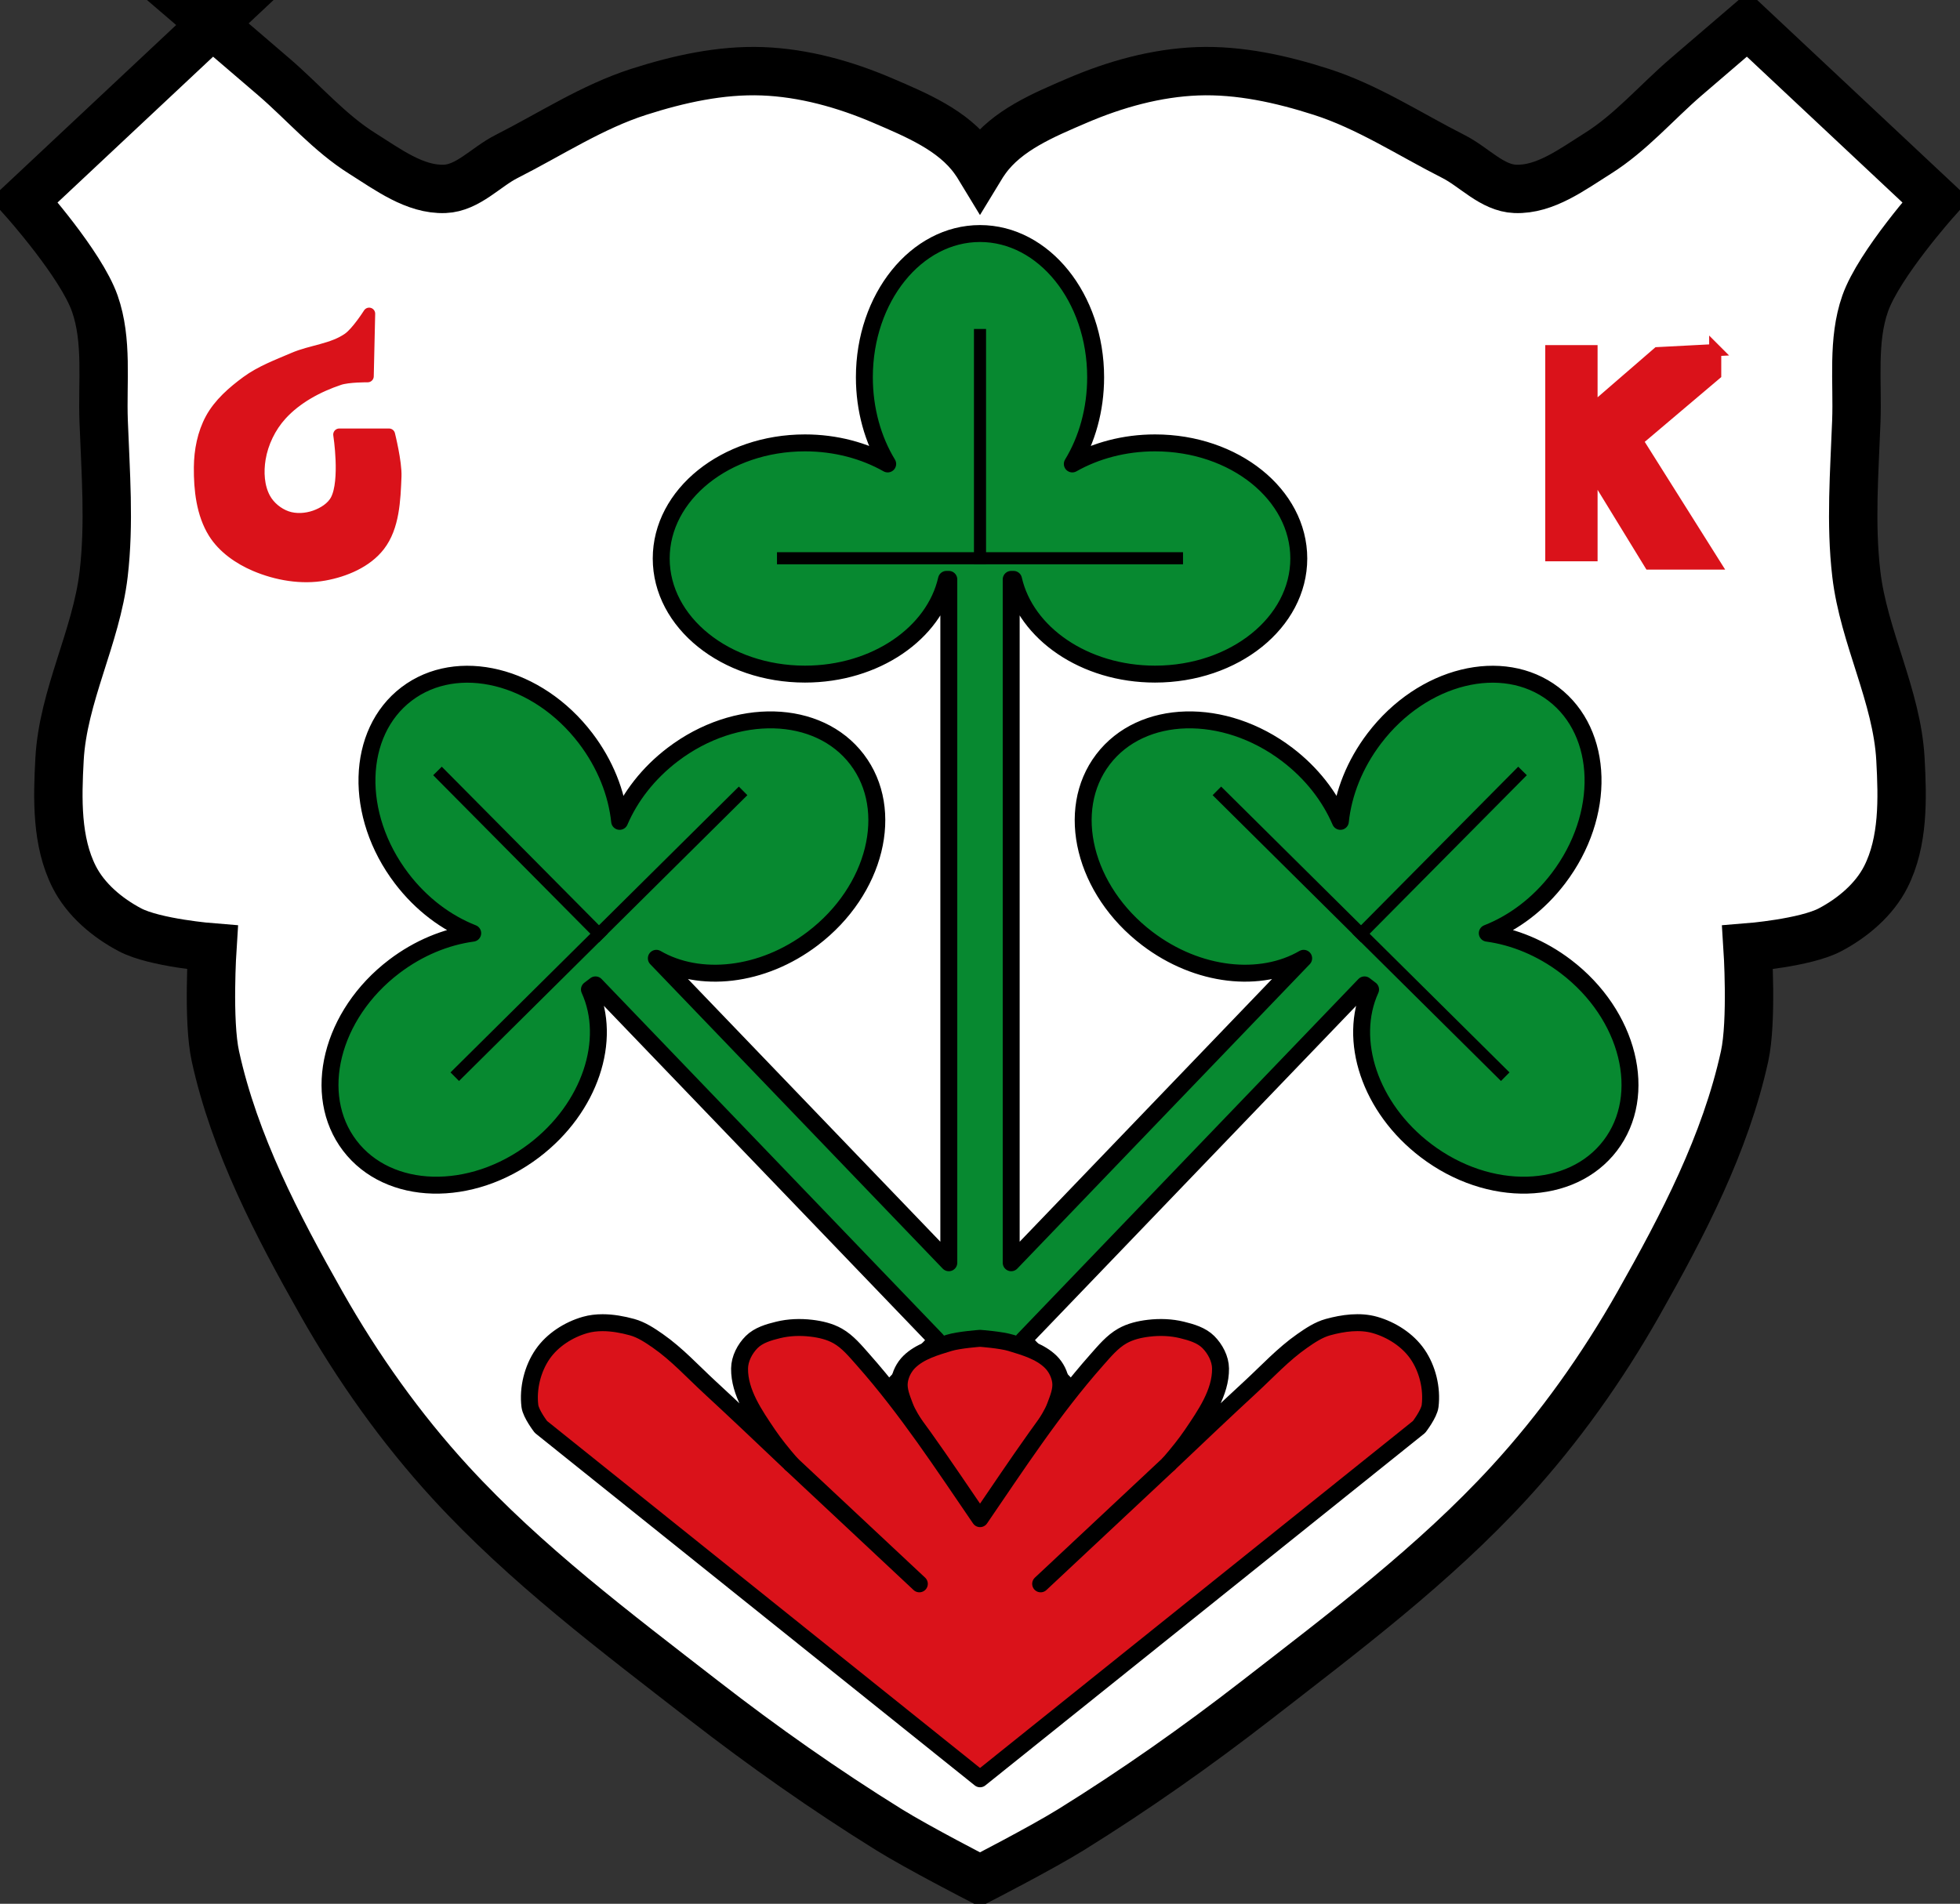
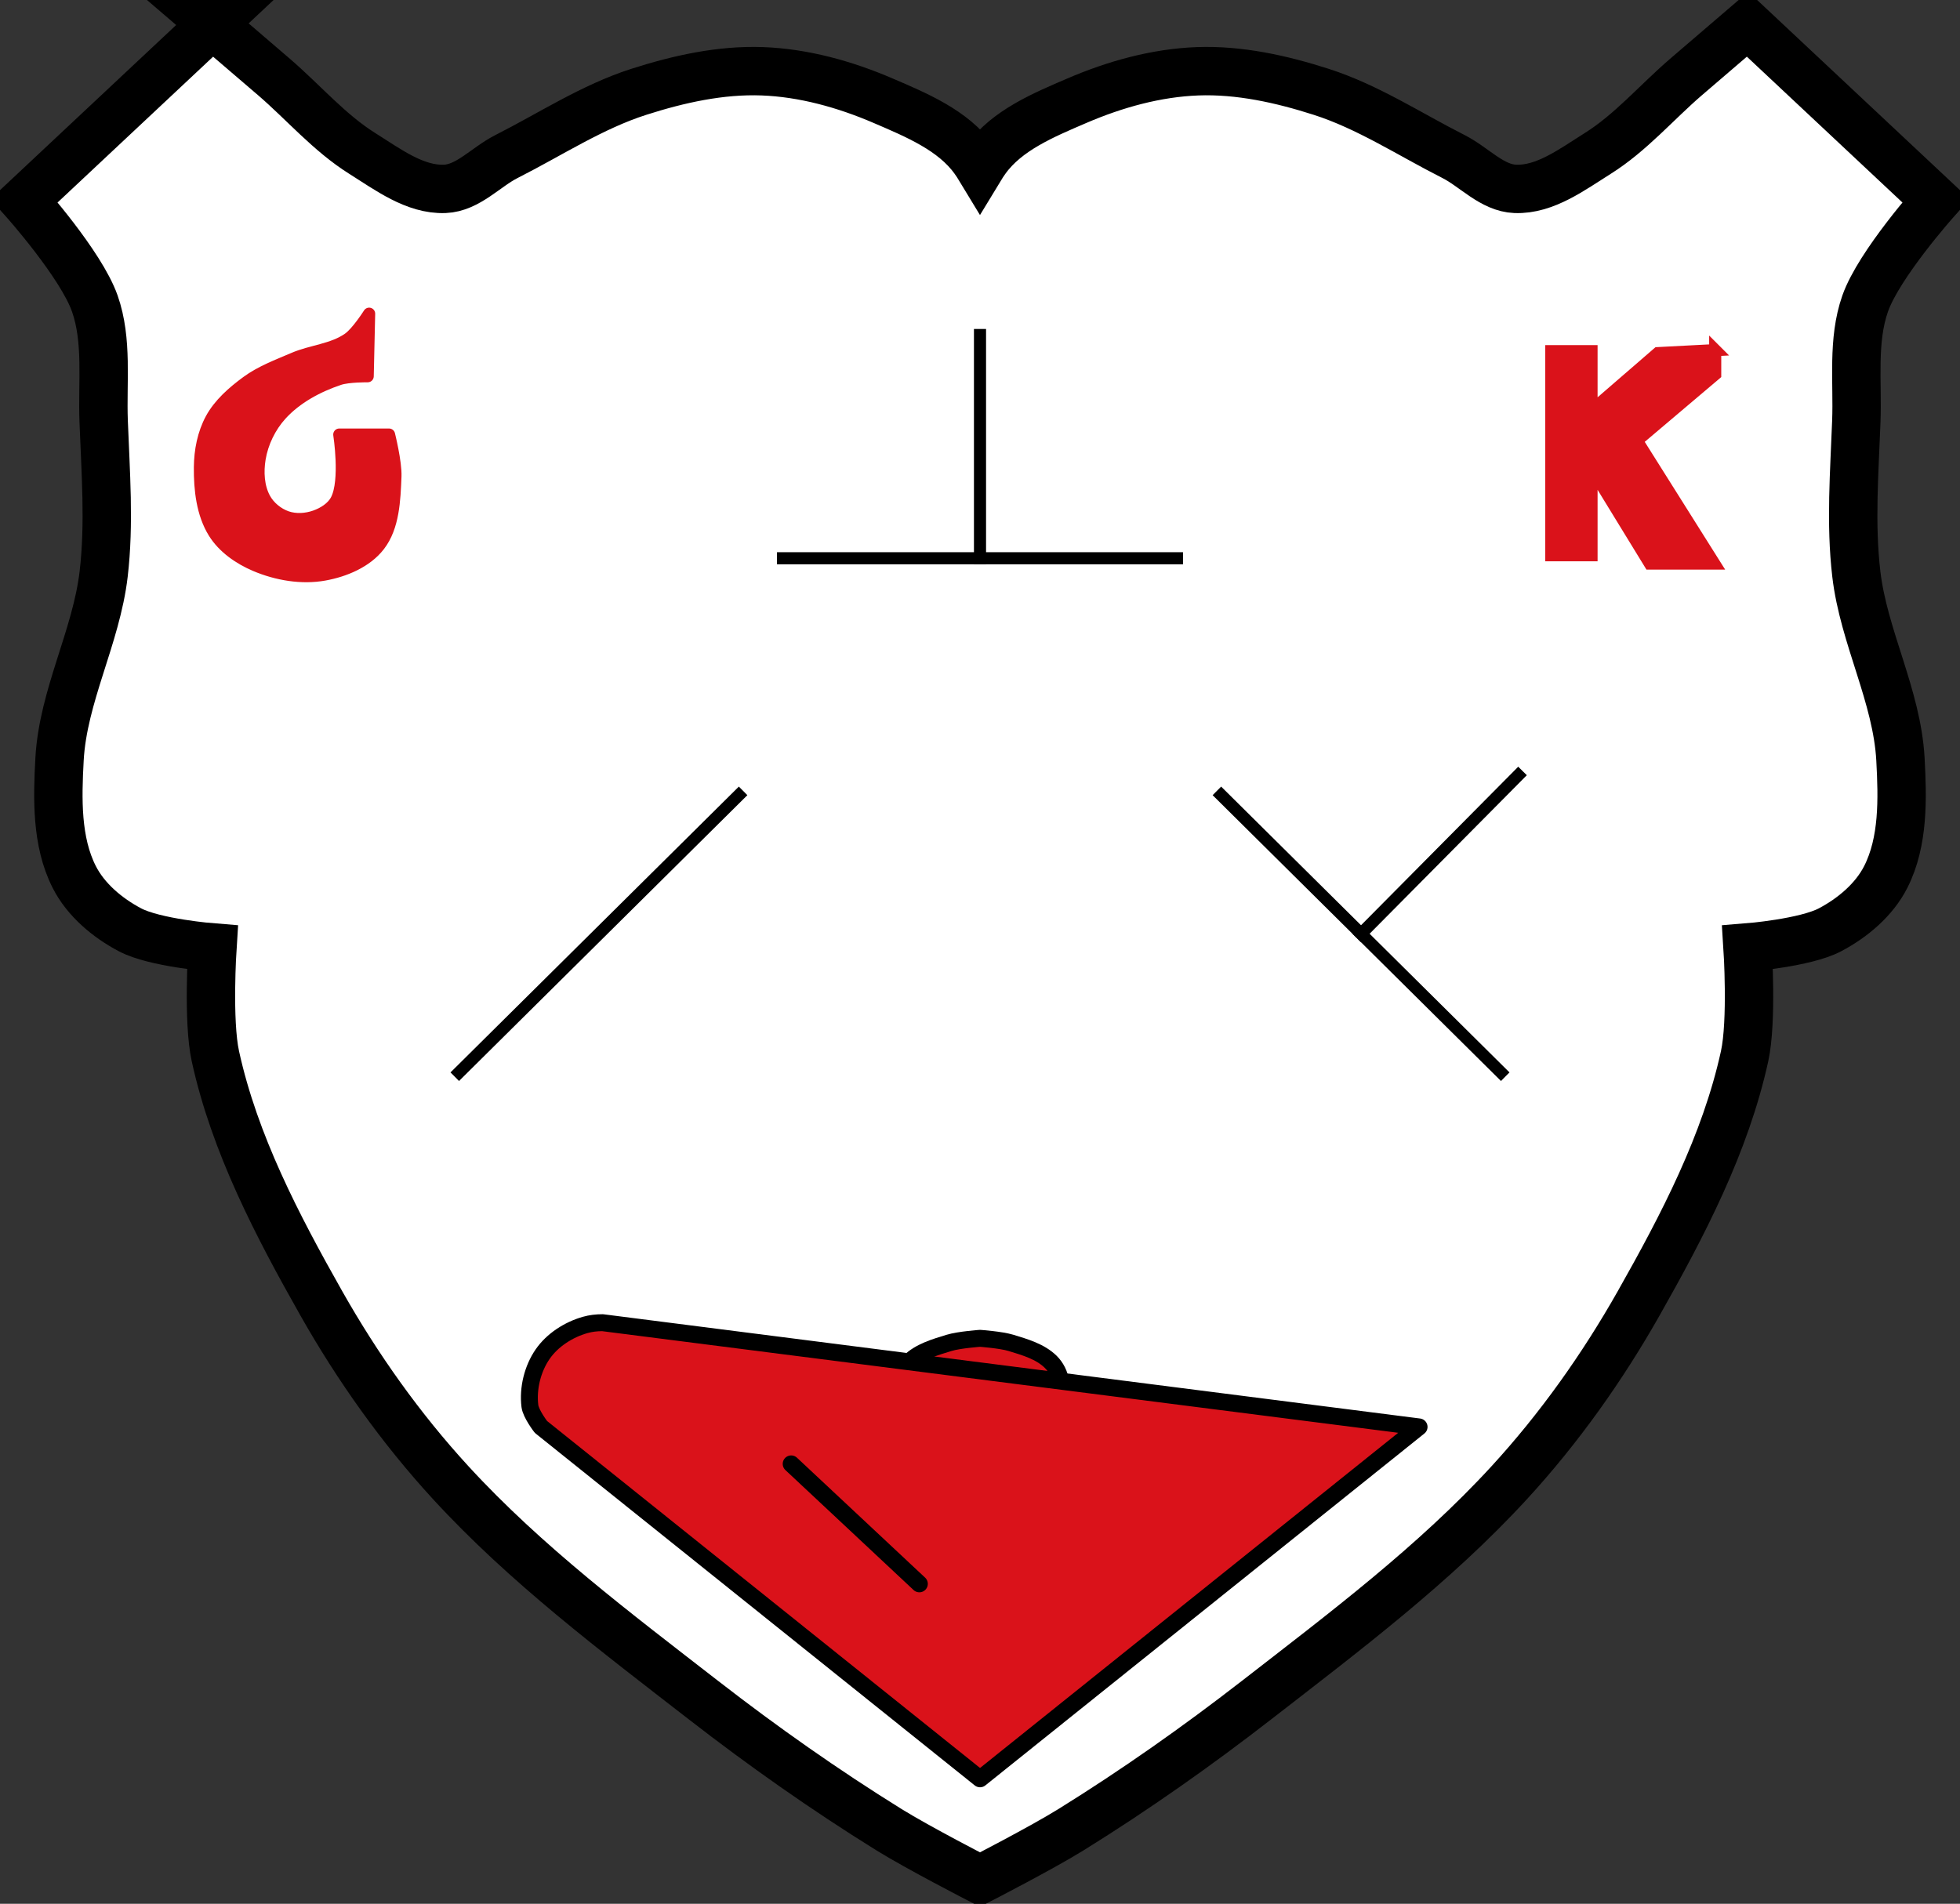
<svg xmlns="http://www.w3.org/2000/svg" xmlns:ns1="http://www.inkscape.org/namespaces/inkscape" xmlns:ns2="http://sodipodi.sourceforge.net/DTD/sodipodi-0.dtd" width="810.297" height="787.198" id="svg3031" version="1.1" ns1:version="0.48.4 r9939" ns2:docname="Wappen von Gaukönigshofen.svg">
  <rect width="100%" height="100%" fill="#333333" stroke="none" />
  <defs id="defs3033">
    <ns1:path-effect is_visible="true" id="path-effect3875" effect="spiro" />
    <ns1:path-effect is_visible="true" id="path-effect3875-7" effect="spiro" />
    <ns1:path-effect is_visible="true" id="path-effect3904" effect="spiro" />
  </defs>
  <ns2:namedview id="base" pagecolor="#ffffff" bordercolor="#666666" borderopacity="1.0" ns1:pageopacity="0.0" ns1:pageshadow="2" ns1:zoom="0.67073341" ns1:cx="405.14847" ns1:cy="393.599" ns1:document-units="px" ns1:current-layer="layer1" showgrid="false" ns1:window-width="1366" ns1:window-height="745" ns1:window-x="-8" ns1:window-y="-8" ns1:window-maximized="1" ns1:snap-midpoints="true" ns1:snap-smooth-nodes="true" ns1:object-nodes="true" ns1:snap-nodes="false" fit-margin-top="0" fit-margin-left="0" fit-margin-right="0" fit-margin-bottom="0" />
  <g ns1:label="Ebene 1" ns1:groupmode="layer" id="layer1" transform="translate(-31.778,-72.088)">
    <path ns1:connector-curvature="0" style="fill:#ffffff;stroke:#000000;stroke-width:20;stroke-linecap:butt;stroke-linejoin:miter;stroke-miterlimit:4;stroke-opacity:1;stroke-dasharray:none" d="M 119.597,82.088 41.778,155.047 c 0,0 23.489,26.309 29.191,42.535 5.39,15.337 3.055,32.42 3.663,48.665 0.789,21.059 2.457,42.274 0,63.204 -3.06,26.067 -16.805,50.379 -18.24,76.585 -0.893,16.313 -1.32,34.05 6.055,48.627 4.788,9.465 13.714,16.96 23.099,21.903 10.268,5.408 34.05,7.288 34.05,7.288 0,0 -1.981,30.35 1.233,45.002 7.936,36.177 25.53,69.878 43.768,102.114 15.01,26.53 32.875,51.699 53.486,74.156 31.091,33.875 68.222,61.772 104.543,89.966 24.601,19.096 50.165,37.097 76.623,53.524 12.173,7.558 37.676,20.669 37.676,20.669 0,0 25.503,-13.111 37.676,-20.669 26.458,-16.427 52.022,-34.427 76.623,-53.524 36.321,-28.195 73.452,-56.091 104.543,-89.966 20.611,-22.457 38.476,-47.626 53.486,-74.156 18.239,-32.235 35.832,-65.937 43.768,-102.114 3.214,-14.652 1.233,-45.002 1.233,-45.002 0,0 23.782,-1.881 34.05,-7.288 9.385,-4.943 18.31,-12.438 23.099,-21.903 7.375,-14.577 6.948,-32.315 6.055,-48.627 -1.435,-26.206 -15.18,-50.519 -18.24,-76.585 -2.457,-20.93 -0.789,-42.145 0,-63.204 0.608,-16.245 -1.727,-33.328 3.663,-48.665 5.703,-16.226 29.191,-42.535 29.191,-42.535 L 754.257,82.088 c 0,0 -17.038,14.585 -25.528,21.903 -12.187,10.504 -22.844,23.044 -36.48,31.583 -10.463,6.553 -21.714,15.093 -34.05,14.614 -9.6,-0.373 -16.957,-9.042 -25.528,-13.381 -18.111,-9.169 -35.387,-20.57 -54.72,-26.762 -16.434,-5.263 -33.813,-9.124 -51.057,-8.485 -17.091,0.633 -34.149,5.391 -49.861,12.147 -13.735,5.906 -28.949,12.192 -37.676,24.332 -0.865,1.203 -1.67,2.41 -2.429,3.663 -0.759,-1.253 -1.565,-2.46 -2.429,-3.663 -8.727,-12.14 -23.941,-18.426 -37.676,-24.332 -15.712,-6.756 -32.769,-11.514 -49.861,-12.147 -17.244,-0.639 -34.623,3.221 -51.057,8.485 -19.333,6.191 -36.608,17.593 -54.72,26.762 -8.572,4.339 -15.928,13.008 -25.528,13.381 -12.336,0.479 -23.587,-8.062 -34.05,-14.614 -13.636,-8.539 -24.293,-21.08 -36.48,-31.583 -8.491,-7.318 -25.528,-21.903 -25.528,-21.903 z" id="path7546" />
-     <path ns1:connector-curvature="0" style="fill:#078930;fill-opacity:1;stroke:#000000;stroke-width:7;stroke-linecap:round;stroke-linejoin:round;stroke-miterlimit:4;stroke-opacity:1;stroke-dasharray:none;stroke-dashoffset:0" d="m 436.927,168.652 c -26.405,0 -47.805,26.596 -47.805,59.429 0,13.455 3.583,25.881 9.643,35.844 -9.672,-5.479 -21.47,-8.709 -34.2,-8.709 -32.833,0 -59.429,21.401 -59.429,47.805 0,26.405 26.596,47.805 59.429,47.805 29.169,0 53.44,-16.887 58.495,-39.171 l 0.972,0 0,282.569 -120.914,-125.885 c 17.767,10.325 43.777,7.714 64.662,-8.186 26.124,-19.888 34.309,-53.034 18.315,-74.044 -15.994,-21.009 -50.087,-21.907 -76.211,-2.018 -10.129,7.711 -17.563,17.403 -21.94,27.622 -1.213,-11.598 -5.904,-23.644 -14.054,-34.349 -19.888,-26.124 -53.034,-34.309 -74.044,-18.315 -21.009,15.994 -21.907,50.124 -2.018,76.249 8.15,10.706 18.521,18.394 29.378,22.65 -11.014,1.499 -22.352,6.081 -32.481,13.792 -26.124,19.888 -34.346,53.034 -18.352,74.044 15.994,21.009 50.124,21.907 76.249,2.018 23.209,-17.669 32.313,-45.776 22.837,-66.568 l 2.504,-1.906 141.098,146.891 -40.33,42.012 18.576,17.829 39.62,-41.264 39.62,41.264 18.576,-17.829 -40.33,-42.012 141.098,-146.891 2.504,1.906 c -9.476,20.793 -0.372,48.9 22.837,66.568 26.124,19.888 60.255,18.991 76.249,-2.018 15.994,-21.009 7.772,-54.155 -18.352,-74.044 -10.129,-7.711 -21.466,-12.293 -32.481,-13.792 10.857,-4.256 21.228,-11.945 29.378,-22.65 19.888,-26.124 18.991,-60.255 -2.018,-76.249 -21.009,-15.994 -54.155,-7.81 -74.044,18.315 -8.15,10.706 -12.841,22.751 -14.054,34.349 -4.377,-10.218 -11.812,-19.911 -21.94,-27.622 -26.124,-19.888 -60.217,-18.991 -76.211,2.018 -15.994,21.009 -7.81,54.155 18.315,74.044 20.885,15.9 46.895,18.511 64.662,8.186 l -120.914,125.885 0,-282.569 0.972,0 c 5.055,22.284 29.326,39.171 58.495,39.171 32.833,0 59.429,-21.401 59.429,-47.805 0,-26.405 -26.596,-47.805 -59.429,-47.805 -12.73,0 -24.528,3.23 -34.2,8.709 6.06,-9.963 9.643,-22.389 9.643,-35.844 0,-32.833 -21.401,-59.429 -47.805,-59.429 z" id="rect7658-2" />
    <path style="fill:#da121a;fill-opacity:1;stroke:#000000;stroke-width:7;stroke-linecap:round;stroke-linejoin:round;stroke-miterlimit:4;stroke-opacity:1;stroke-dasharray:none" d="m 436.927,625.473 c 0,0 -8.641,0.619 -12.746,1.869 -5.823,1.774 -12.139,3.584 -16.483,7.849 -2.191,2.152 -3.736,5.212 -4.111,8.26 -0.422,3.428 1.034,6.857 2.243,10.092 1.193,3.193 3.178,6.043 4.859,9.008 8.451,14.901 26.239,44.217 26.239,44.217 0,0 17.787,-29.316 26.239,-44.217 1.681,-2.964 3.666,-5.815 4.859,-9.008 1.209,-3.235 2.665,-6.664 2.243,-10.092 -0.375,-3.048 -1.92,-6.109 -4.111,-8.26 -4.344,-4.265 -10.66,-6.075 -16.483,-7.849 -4.105,-1.25 -12.746,-1.869 -12.746,-1.869 z" id="path7567" ns1:connector-curvature="0" />
-     <path ns1:connector-curvature="0" style="fill:#da121a;fill-opacity:1;stroke:#000000;stroke-width:7;stroke-linecap:round;stroke-linejoin:round;stroke-miterlimit:4;stroke-opacity:1;stroke-dasharray:none" d="m 280.896,619.007 c -2.457,-0.001 -4.881,0.269 -7.214,0.934 -6.833,1.949 -13.532,6.225 -17.567,12.073 -4.177,6.054 -6.167,14.154 -5.27,21.454 0.398,3.24 4.56,8.634 4.56,8.634 L 436.944,807.61 618.446,662.102 c 0,0 4.162,-5.394 4.56,-8.634 0.897,-7.301 -1.055,-15.4 -5.233,-21.454 -4.035,-5.848 -10.735,-10.123 -17.567,-12.073 -6.22,-1.774 -13.161,-0.815 -19.399,0.897 -3.902,1.071 -7.371,3.404 -10.69,5.719 -7.859,5.482 -14.411,12.64 -21.454,19.137 -9.323,8.6 -21.429,20.041 -33.677,31.696 3.663,-4.227 6.951,-8.319 9.494,-12.073 5.574,-8.231 11.99,-17.42 11.886,-27.36 -0.042,-4.013 -2.208,-8.114 -5.046,-10.951 -2.838,-2.838 -7.016,-4.055 -10.914,-5.008 -4.436,-1.085 -9.145,-1.243 -13.68,-0.71 -3.775,0.443 -7.649,1.333 -10.951,3.214 -4.159,2.369 -7.329,6.21 -10.503,9.793 -18.038,20.358 -32.955,43.276 -48.328,65.746 -15.378,-22.476 -30.323,-45.383 -48.366,-65.746 -3.174,-3.582 -6.307,-7.424 -10.466,-9.793 -3.302,-1.881 -7.177,-2.771 -10.951,-3.214 -4.535,-0.533 -9.244,-0.375 -13.68,0.71 -3.899,0.953 -8.114,2.171 -10.951,5.008 -2.838,2.838 -4.967,6.938 -5.008,10.951 -0.104,9.94 6.274,19.129 11.848,27.36 2.542,3.754 5.831,7.846 9.494,12.073 -12.248,-11.655 -24.353,-23.095 -33.677,-31.696 -7.043,-6.497 -13.558,-13.655 -21.417,-19.137 -3.319,-2.315 -6.825,-4.647 -10.727,-5.719 -3.898,-1.07 -8.052,-1.829 -12.147,-1.831 z" id="path7612" />
+     <path ns1:connector-curvature="0" style="fill:#da121a;fill-opacity:1;stroke:#000000;stroke-width:7;stroke-linecap:round;stroke-linejoin:round;stroke-miterlimit:4;stroke-opacity:1;stroke-dasharray:none" d="m 280.896,619.007 c -2.457,-0.001 -4.881,0.269 -7.214,0.934 -6.833,1.949 -13.532,6.225 -17.567,12.073 -4.177,6.054 -6.167,14.154 -5.27,21.454 0.398,3.24 4.56,8.634 4.56,8.634 L 436.944,807.61 618.446,662.102 z" id="path7612" />
    <path style="fill:none;stroke:#000000;stroke-width:7;stroke-linecap:round;stroke-linejoin:miter;stroke-miterlimit:4;stroke-opacity:1;stroke-dasharray:none" d="m 358.864,677.389 52.988,49.603" id="path7633" ns1:connector-curvature="0" />
-     <path style="fill:none;stroke:#000000;stroke-width:7;stroke-linecap:round;stroke-linejoin:miter;stroke-miterlimit:4;stroke-opacity:1;stroke-dasharray:none" d="M 514.987,677.389 461.999,726.993" id="path7633-2" ns1:connector-curvature="0" />
    <path style="fill:none;stroke:#000000;stroke-width:5;stroke-linecap:square;stroke-linejoin:miter;stroke-miterlimit:4;stroke-opacity:1;stroke-dasharray:none" d="m 355.497,302.921 162.859,0" id="path7804" ns1:connector-curvature="0" />
    <path style="fill:none;stroke:#000000;stroke-width:5;stroke-linecap:square;stroke-linejoin:miter;stroke-miterlimit:4;stroke-opacity:1;stroke-dasharray:none" d="m 436.927,210.614 0,92.306" id="path7806" ns1:connector-curvature="0" />
    <path style="fill:none;stroke:#000000;stroke-width:5;stroke-linecap:square;stroke-linejoin:miter;stroke-miterlimit:4;stroke-opacity:1;stroke-dasharray:none" d="M 536.636,400.868 652.291,515.529" id="path7804-1" ns1:connector-curvature="0" />
    <path style="fill:none;stroke:#000000;stroke-width:5;stroke-linecap:square;stroke-linejoin:miter;stroke-miterlimit:4;stroke-opacity:1;stroke-dasharray:none" d="m 659.452,392.647 -64.988,65.552" id="path7806-8" ns1:connector-curvature="0" />
    <path style="fill:none;stroke:#000000;stroke-width:5;stroke-linecap:square;stroke-linejoin:miter;stroke-miterlimit:4;stroke-opacity:1;stroke-dasharray:none" d="M 337.217,400.868 221.562,515.529" id="path7804-1-2" ns1:connector-curvature="0" />
-     <path style="fill:none;stroke:#000000;stroke-width:5;stroke-linecap:square;stroke-linejoin:miter;stroke-miterlimit:4;stroke-opacity:1;stroke-dasharray:none" d="m 214.402,392.647 64.988,65.552" id="path7806-8-7" ns1:connector-curvature="0" />
    <path style="fill:#da121a;fill-opacity:1;stroke:#da121a;stroke-width:5;stroke-linecap:round;stroke-linejoin:round;stroke-miterlimit:4;stroke-opacity:1;stroke-dasharray:none" d="m 184.384,201.795 c 0,0 -4.884,7.723 -8.525,10.289 -6.563,4.624 -15.26,5.059 -22.636,8.231 -6.642,2.857 -13.578,5.416 -19.402,9.701 -5.694,4.189 -11.319,9.078 -14.698,15.286 -3.272,6.012 -4.645,13.145 -4.704,19.99 -0.079,9.225 1.001,19.215 5.879,27.045 3.836,6.157 10.374,10.685 17.05,13.523 8.826,3.751 19.077,5.52 28.515,3.822 8.413,-1.514 17.414,-5.285 22.636,-12.053 5.967,-7.734 6.364,-18.755 6.761,-28.515 0.238,-5.843 -2.646,-17.344 -2.646,-17.344 l -20.578,0 c 0,0 2.992,19.042 -1.176,27.045 -1.711,3.285 -5.326,5.528 -8.819,6.761 -3.697,1.306 -8.058,1.588 -11.759,0.294 -3.742,-1.309 -7.217,-4.161 -9.113,-7.643 -2.645,-4.857 -2.956,-11.006 -2.058,-16.462 1.096,-6.66 4.283,-13.228 8.819,-18.226 6.325,-6.969 15.183,-11.706 24.105,-14.698 3.735,-1.253 11.759,-1.176 11.759,-1.176 z" id="path7888" ns1:connector-curvature="0" ns2:nodetypes="caaaaaaaaaaccaaaaaaacc" />
    <path ns1:connector-curvature="0" style="fill:#da121a;fill-opacity:1;stroke:#da121a;stroke-width:5;stroke-linecap:round;stroke-linejoin:miter;stroke-miterlimit:4;stroke-opacity:1;stroke-dasharray:none;stroke-dashoffset:0" d="m 740.876,216.869 -23.697,1.233 -27.435,23.734 0,-24.557 -16.633,0 0,84.397 16.633,0 0,-35.919 24.108,39.358 26.612,0 -31.995,-50.833 32.406,-27.435 0,-9.98 z" id="rect7890" />
  </g>
</svg>